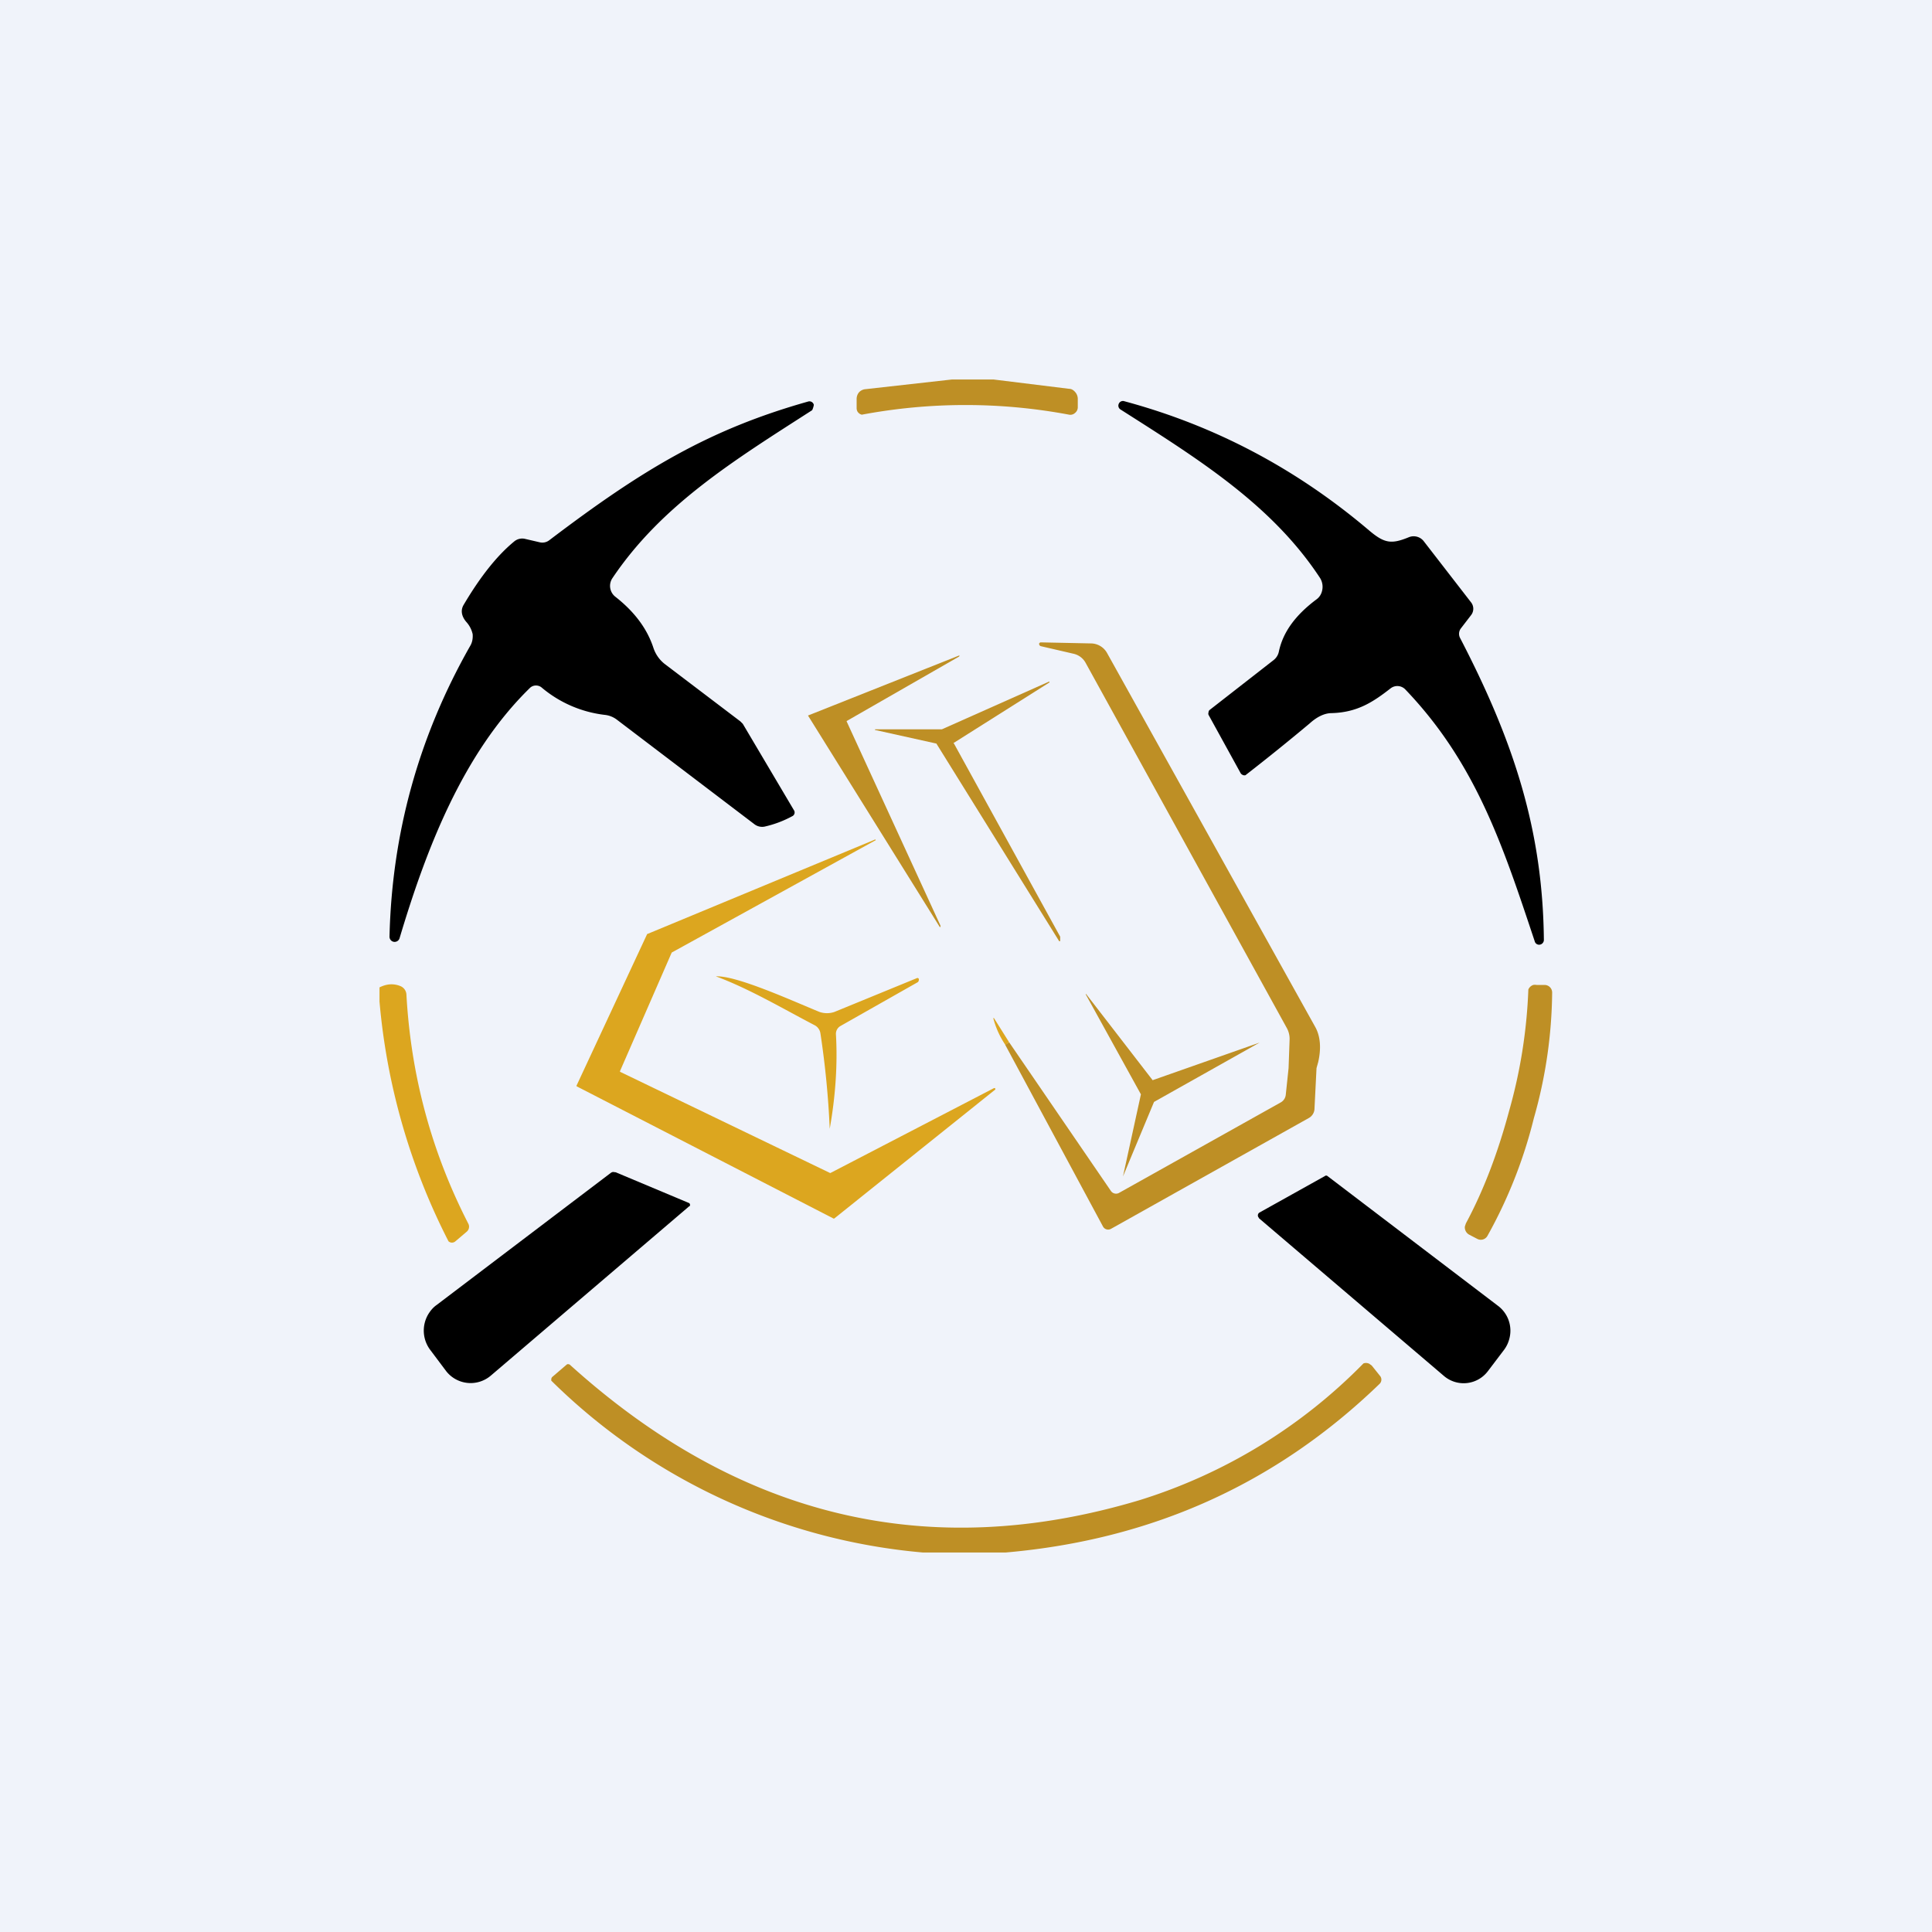
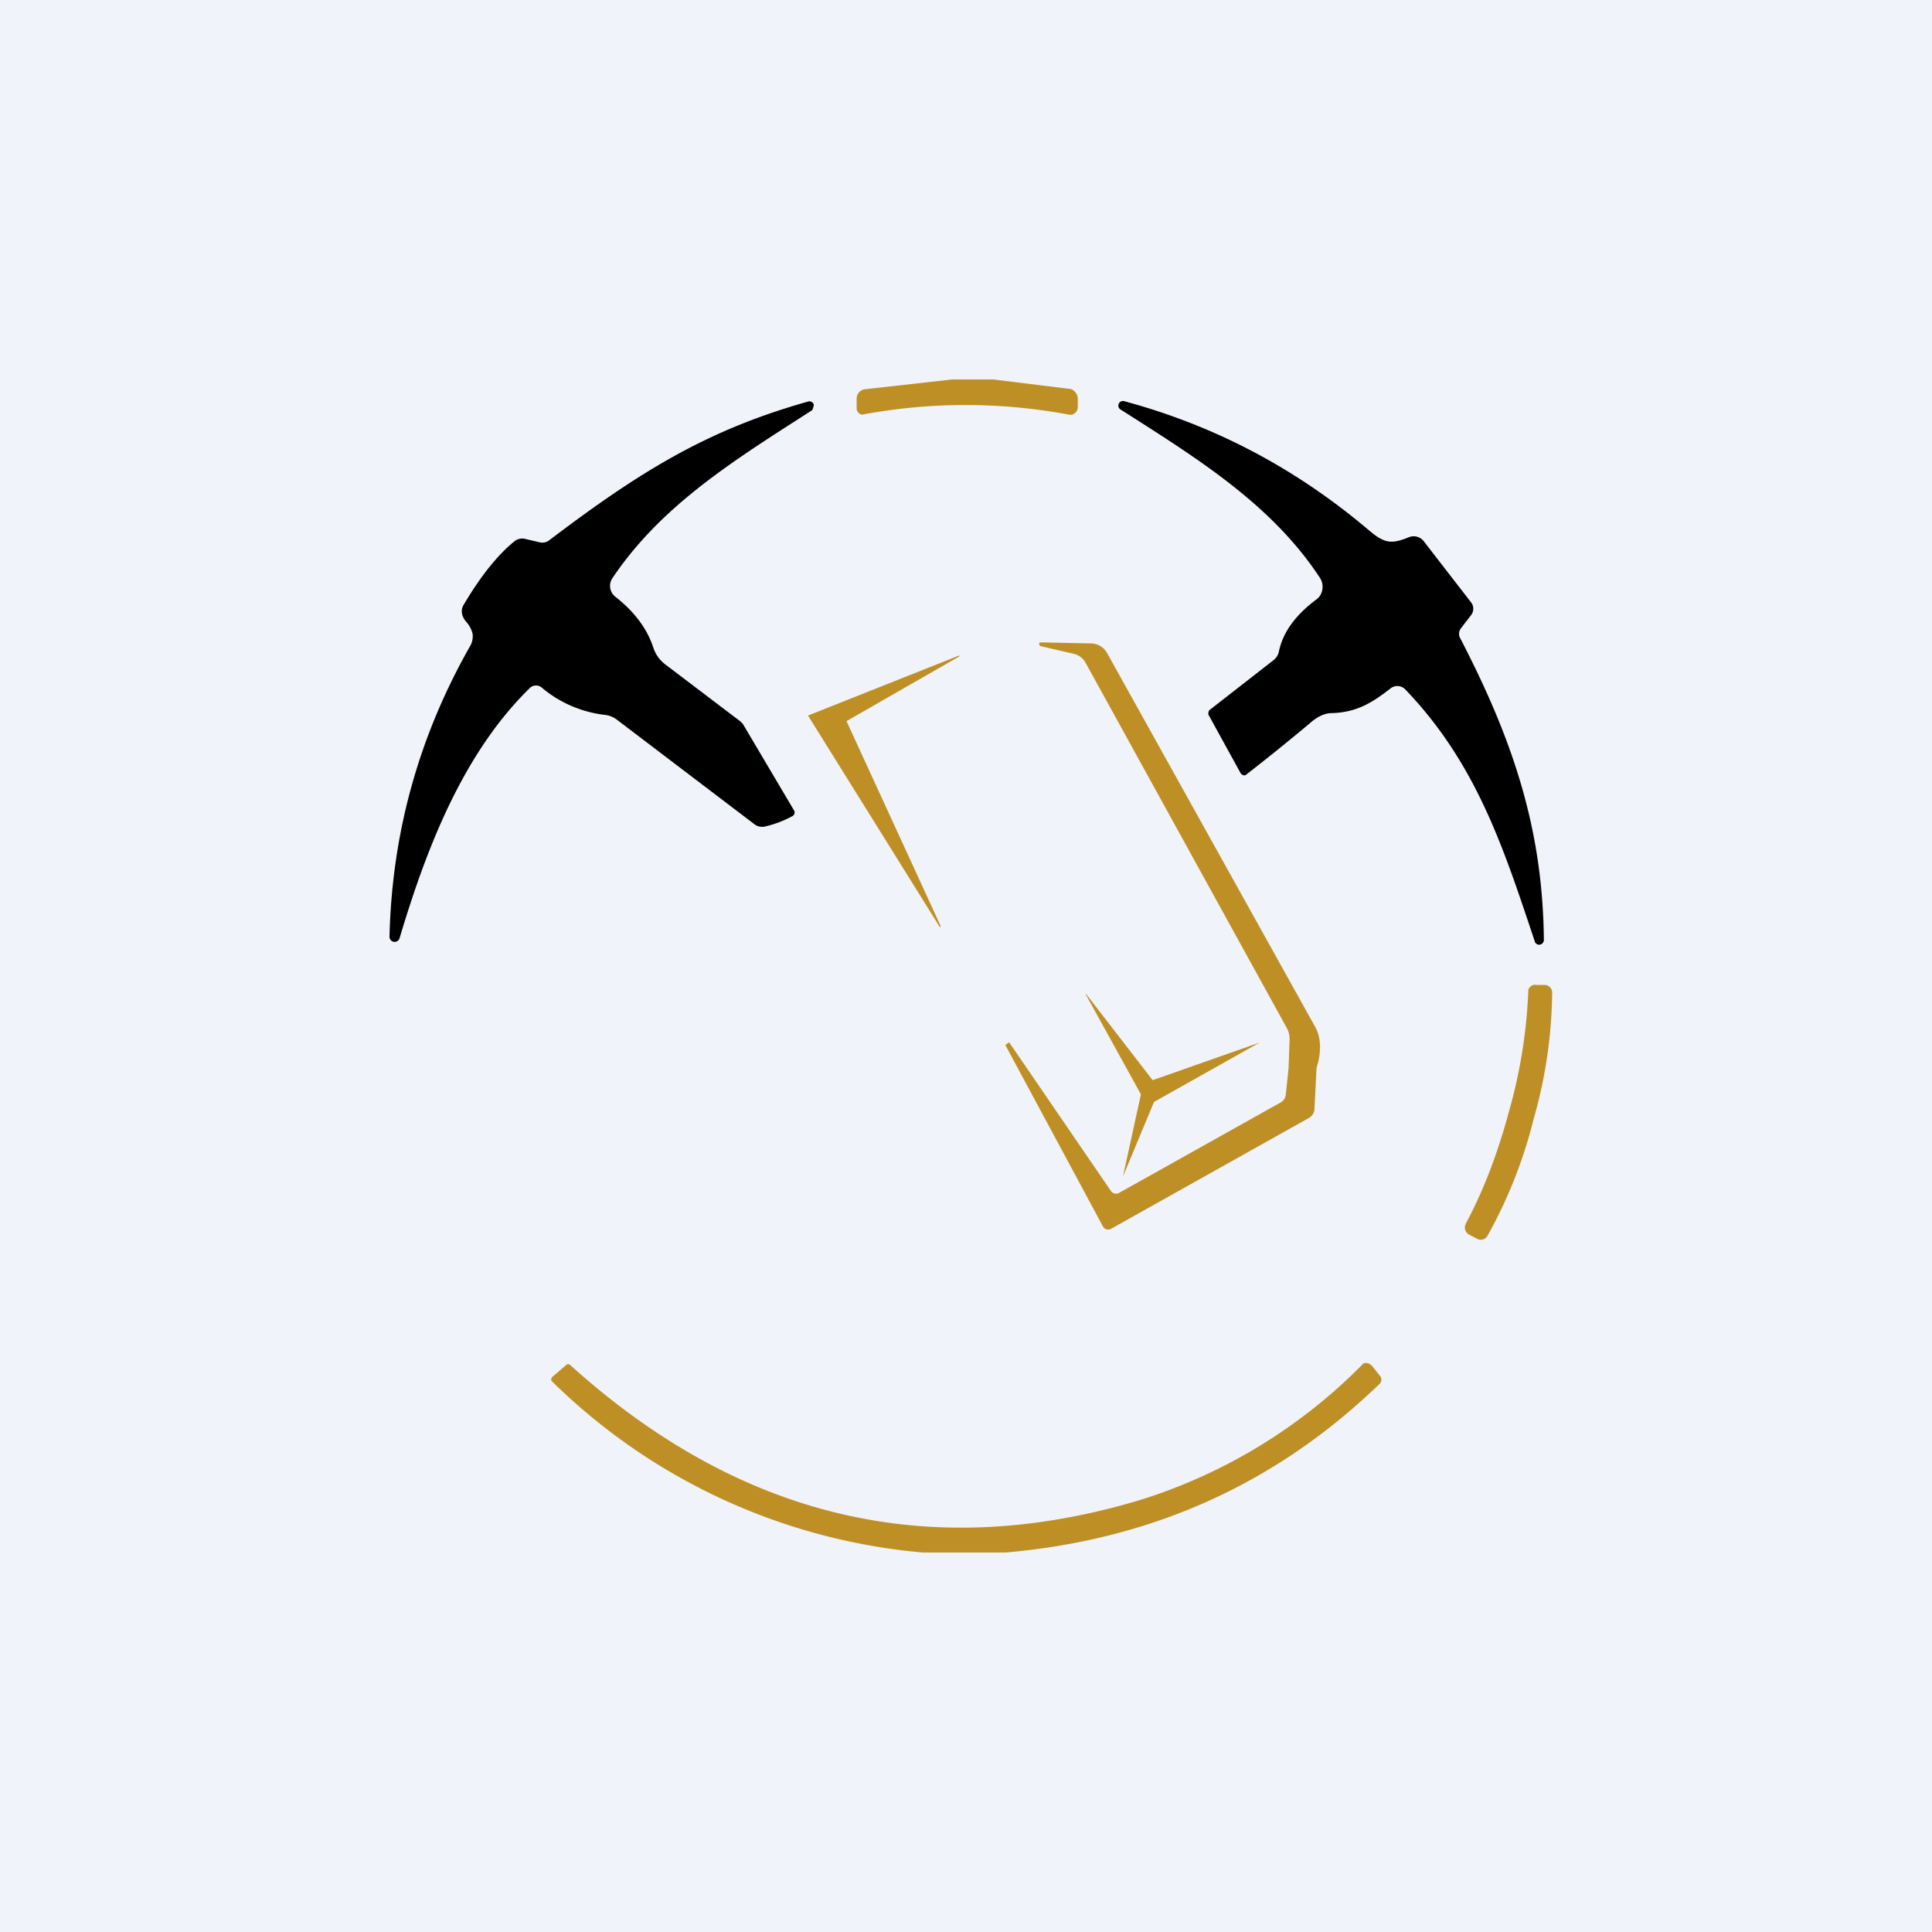
<svg xmlns="http://www.w3.org/2000/svg" width="56" height="56" viewBox="0 0 56 56">
  <path fill="#F0F3FA" d="M0 0h56v56H0z" />
  <path d="m28.8 11 2.19.27c.07 0 .13.04.18.1a.3.3 0 0 1 .07.19v.25a.21.21 0 0 1-.08.16.2.2 0 0 1-.17.05 16.26 16.26 0 0 0-6.01 0 .2.2 0 0 1-.13-.1.22.22 0 0 1-.02-.1v-.25a.3.3 0 0 1 .07-.2.29.29 0 0 1 .19-.09l2.5-.28h1.21Z" fill="#BE8F25" />
  <path d="M44.75 27.25a.14.14 0 0 1-.11.13.13.13 0 0 1-.15-.08c-.92-2.76-1.7-5.17-3.76-7.32a.32.32 0 0 0-.42-.03c-.5.39-.96.7-1.71.72-.2 0-.42.1-.64.3a64.56 64.56 0 0 1-1.86 1.5.12.12 0 0 1-.1-.02.11.11 0 0 1-.04-.04l-.93-1.69a.1.1 0 0 1 0-.07c0-.03.01-.05.03-.07l1.86-1.45a.42.42 0 0 0 .15-.25c.12-.56.48-1.05 1.08-1.5.1-.07.16-.17.18-.3a.48.48 0 0 0-.07-.33c-1.4-2.13-3.55-3.46-5.78-4.88a.13.13 0 0 1-.05-.17.13.13 0 0 1 .16-.07c2.6.7 4.97 1.94 7.1 3.75.44.37.64.4 1.15.19a.37.37 0 0 1 .43.12l1.37 1.77a.3.3 0 0 1 0 .37l-.3.39a.26.26 0 0 0-.02.27c1.57 3.02 2.4 5.6 2.43 8.76ZM23.59 11.73a.58.58 0 0 1-.04.14l-.01.02c-2.24 1.44-4.36 2.74-5.79 4.87a.4.4 0 0 0 .09.54c.56.44.92.93 1.1 1.48.06.18.17.34.32.46l2.2 1.67.07.07 1.48 2.5a.12.12 0 0 1-.05.18 3.1 3.1 0 0 1-.8.3.37.37 0 0 1-.28-.06l-4-3.04a.7.7 0 0 0-.36-.14 3.46 3.46 0 0 1-1.83-.8.26.26 0 0 0-.17-.05.25.25 0 0 0-.17.08c-1.94 1.9-3 4.67-3.77 7.25a.15.15 0 0 1-.16.1.15.15 0 0 1-.13-.15c.07-3 .85-5.81 2.34-8.43.06-.1.08-.22.07-.34a.78.78 0 0 0-.19-.36c-.14-.17-.16-.34-.07-.49.49-.83.98-1.44 1.47-1.84a.36.36 0 0 1 .31-.07l.43.1a.33.33 0 0 0 .27-.06c2.7-2.05 4.63-3.21 7.5-4.02a.13.13 0 0 1 .17.1Z" />
  <path d="m27.8 19.03-3.26 1.87v.01l2.72 5.92v.04h-.02l-3.82-6.13L27.8 19h.01v.01Z" fill="#BE8F25" />
-   <path d="m27.65 21.55 3.08 5.6v.13h-.03l-3.56-5.73h-.01l-1.76-.39a.01.01 0 0 1 0-.02h1.93l3.1-1.38h.02v.02l-2.77 1.75a.01.01 0 0 0 0 .02Z" fill="#BE8F25" />
-   <path d="m25.37 24.36-5.9 3.25-1.5 3.44v.01l.01.01L24.06 34a.02.02 0 0 0 .01 0l4.74-2.46h.01a.02.02 0 0 1 .02 0l.01.02v.02l-4.67 3.74h-.02l-7.44-3.83a.02.02 0 0 1-.01-.02l2.05-4.4a.02.02 0 0 1 .01 0l6.58-2.73a.02.02 0 0 1 .03 0v.02h-.01Z" fill="#DCA61F" />
-   <path d="M24.05 32.72c-.04-.93-.13-1.85-.27-2.77a.32.32 0 0 0-.18-.24c-.9-.47-1.9-1.06-2.85-1.41.6-.03 2.24.72 3 1.03.14.05.3.05.44 0l2.39-.98a.04.04 0 0 1 .05.02.07.07 0 0 1 0 .05.07.07 0 0 1-.03.05l-2.24 1.27a.26.26 0 0 0-.13.24c.05.86-.01 1.78-.18 2.74ZM11 29.04v-.42c.2-.1.4-.12.6-.04a.28.28 0 0 1 .18.24c.13 2.36.73 4.58 1.8 6.66a.19.19 0 0 1-.05.22l-.33.28a.15.15 0 0 1-.2 0 18.81 18.81 0 0 1-2-6.95Z" fill="#DCA61F" />
  <path d="M44.46 32.41a13.73 13.73 0 0 1-1.35 3.42.22.22 0 0 1-.29.08l-.23-.12a.24.24 0 0 1-.13-.24l.03-.09c.5-.93.92-2.02 1.25-3.25a14.9 14.9 0 0 0 .56-3.53.24.24 0 0 1 .14-.13.24.24 0 0 1 .1 0h.25a.22.22 0 0 1 .2.22 13.7 13.7 0 0 1-.53 3.64ZM33.07 31.72l-1.6-2.9.01-.01 1.93 2.5 3.1-1.09-3.06 1.72-.9 2.16.52-2.38Z" fill="#BE8F25" />
-   <path d="m29.25 30.2-.1.1a2.51 2.51 0 0 1-.36-.79h.02l.44.7Z" fill="#DCA61F" />
  <path d="M32.2 34.52a.18.18 0 0 0 .23.06l4.7-2.63a.29.29 0 0 0 .1-.1.3.3 0 0 0 .04-.13l.08-.76.03-.84a.65.65 0 0 0-.08-.32l-5.84-10.6a.53.53 0 0 0-.34-.25l-.95-.22a.07.07 0 0 1-.04-.03.08.08 0 0 1-.01-.05l.03-.03h.04l1.44.03a.54.54 0 0 1 .46.28l6.04 10.85c.14.26.17.6.08 1l-.05.18-.06 1.2a.32.32 0 0 1-.17.25l-5.73 3.21a.18.18 0 0 1-.07.02.17.17 0 0 1-.12-.04.17.17 0 0 1-.04-.05l-2.83-5.26.11-.08 2.95 4.31Z" fill="#BE8F25" />
-   <path d="m19.97 34.97-5.74 4.9a.9.9 0 0 1-1.3-.13l-.45-.6a.93.93 0 0 1-.07-1.04c.06-.1.14-.2.24-.27L17.7 34a.15.15 0 0 1 .07-.03l.08.01 2.12.89a.06.06 0 0 1 .03.04v.03c0 .01 0 .02-.02.02ZM36.49 35.3a.1.1 0 0 1-.03-.07.1.1 0 0 1 .04-.08l1.9-1.06a.06.06 0 0 1 .08 0l4.94 3.76a.9.9 0 0 1 .33.95.91.91 0 0 1-.15.32l-.47.62a.88.88 0 0 1-1.28.14l-5.36-4.57Z" />
  <path d="M29.15 45h-2.4a17.5 17.5 0 0 1-10.77-4.98.1.1 0 0 1 0-.04.09.09 0 0 1 .03-.07l.42-.36a.07.07 0 0 1 .04-.01l.04.01c4.92 4.45 10.43 5.76 16.53 3.93a15.54 15.54 0 0 0 6.48-3.96.21.21 0 0 1 .17.01l.07.05.24.3a.17.17 0 0 1-.01.23c-3 2.9-6.6 4.52-10.84 4.89Z" fill="#BE8F25" />
</svg>